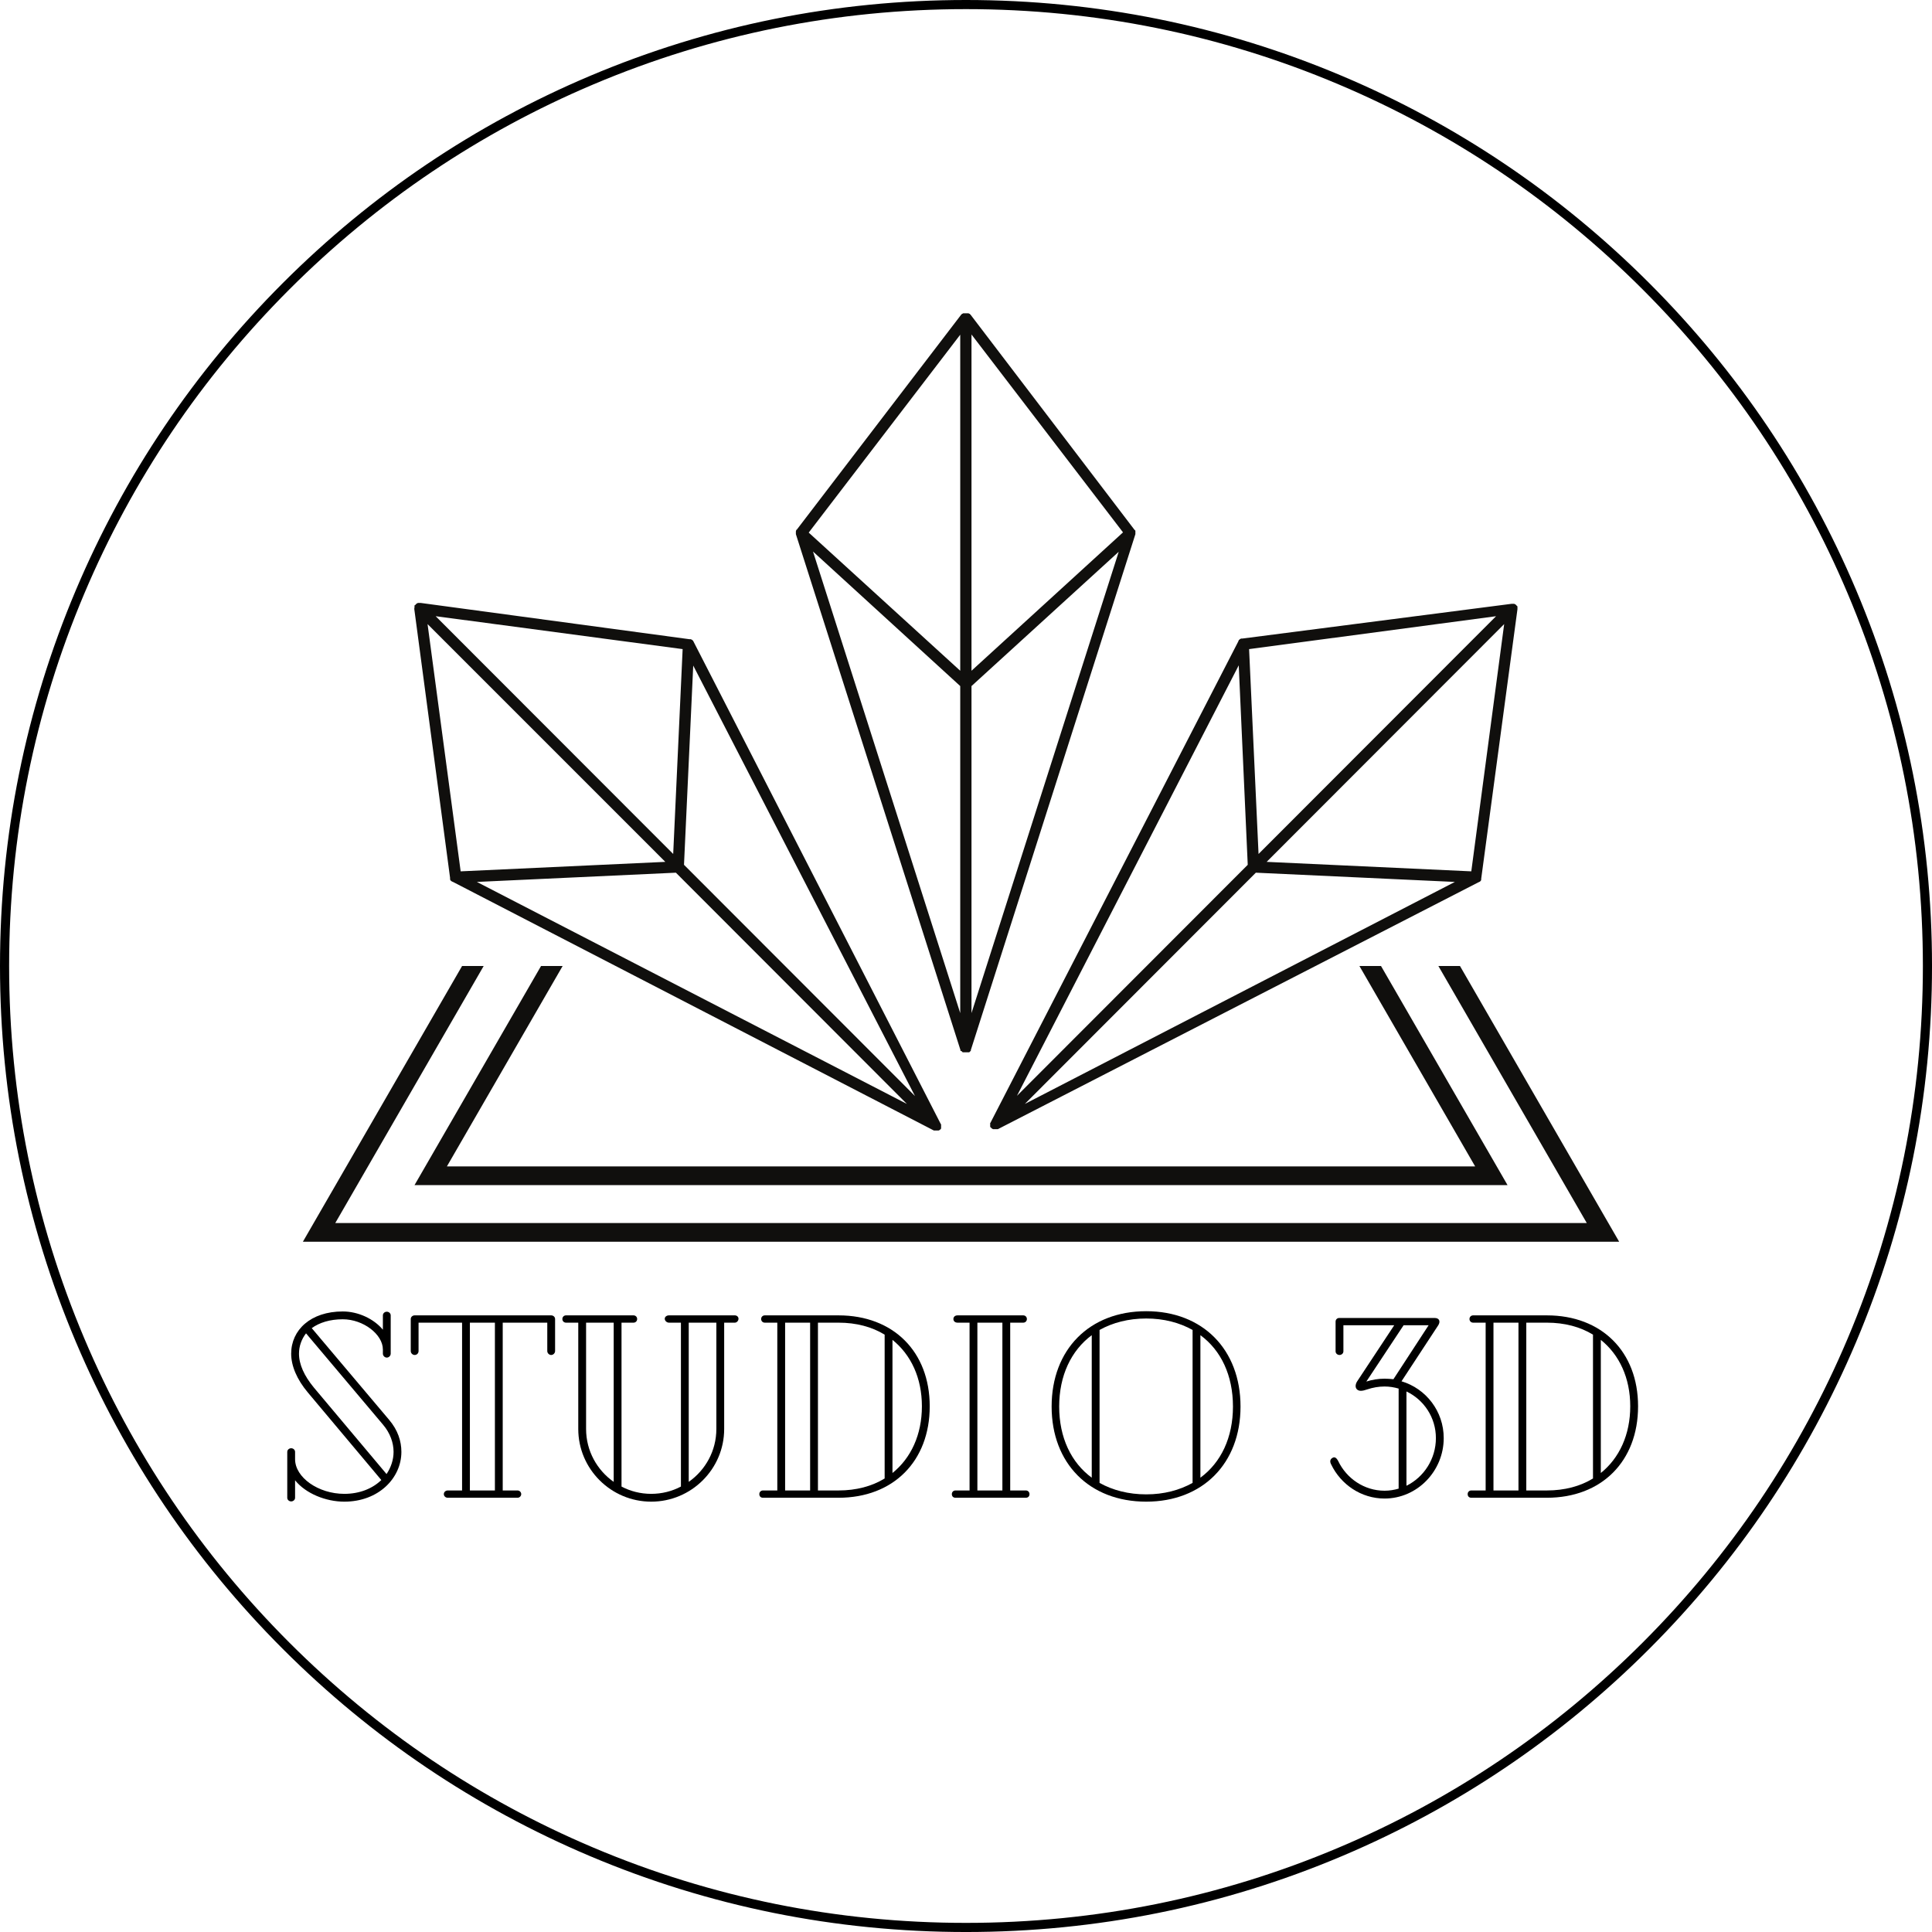
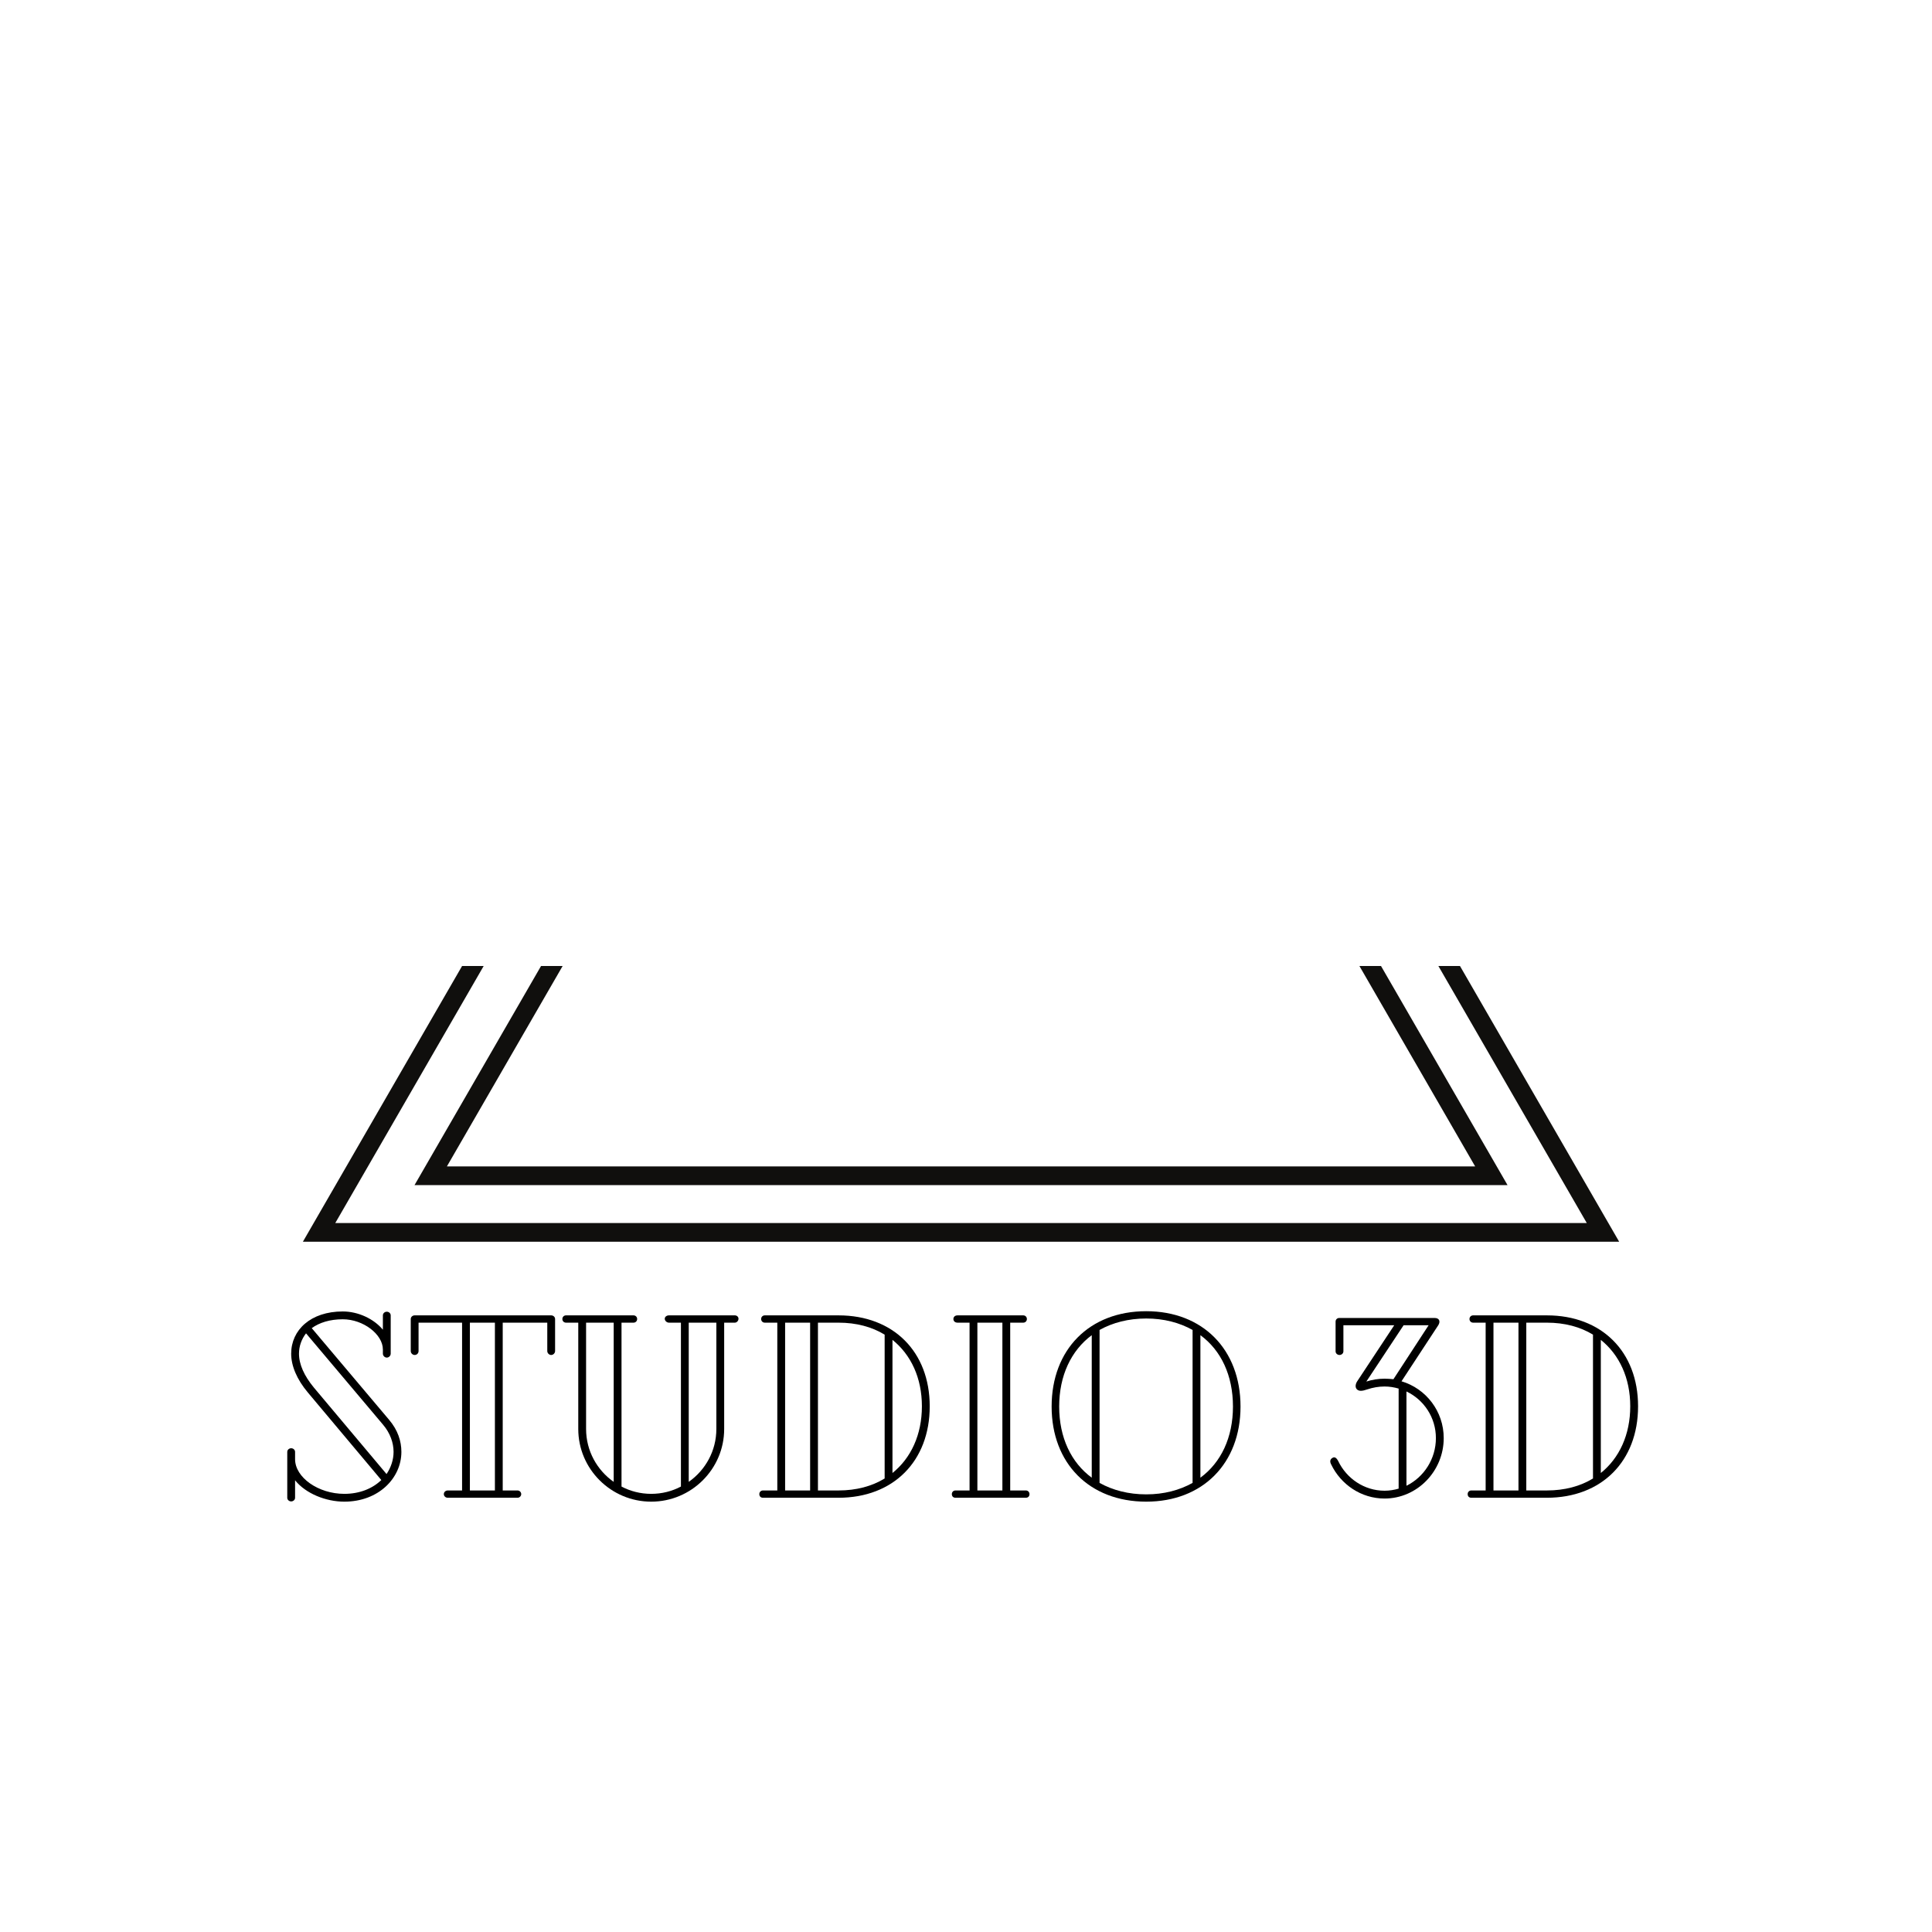
<svg xmlns="http://www.w3.org/2000/svg" version="1.0" preserveAspectRatio="xMidYMid meet" height="1000" viewBox="0 0 750 750" zoomAndPan="magnify" width="1000">
  <defs>
    <g />
    <clipPath id="9c5587a0dd">
      <path clip-rule="nonzero" d="M 160.824 121.621 L 589.074 121.621 L 589.074 438.871 L 160.824 438.871 Z M 160.824 121.621" />
    </clipPath>
    <clipPath id="5197bfec27">
      <path clip-rule="nonzero" d="M 117.418 375 L 628.918 375 L 628.918 482.031 L 117.418 482.031 Z M 117.418 375" />
    </clipPath>
    <clipPath id="66a49e68ce">
      <path clip-rule="nonzero" d="M 160 375 L 586 375 L 586 461 L 160 461 Z M 160 375" />
    </clipPath>
  </defs>
  <g clip-path="url(#9c5587a0dd)">
-     <path fill-rule="nonzero" fill-opacity="1" d="M 484.371 335.715 L 394.785 425.395 L 480.875 258.285 Z M 488.566 331.512 L 484.895 251.984 L 580.77 239.211 Z M 487.516 338.777 L 564.777 342.363 L 397.844 428.543 Z M 571.156 338.254 L 491.715 334.574 L 583.918 242.273 Z M 480.699 249.012 L 384.473 435.891 L 384.387 435.891 L 384.387 436.242 C 384.379 436.359 384.379 436.477 384.387 436.594 C 384.379 436.707 384.379 436.824 384.387 436.941 L 384.387 437.555 L 384.562 437.555 L 384.824 437.906 L 385.172 438.168 L 385.523 438.344 L 387.359 438.344 L 574.043 342.449 L 574.125 342.449 L 574.391 342.277 L 574.477 342.277 L 574.828 341.926 L 575 341.574 L 575 341.137 L 589.074 236.5 L 589.074 236.41 C 589.082 236.297 589.082 236.18 589.074 236.062 L 589.074 235.449 L 588.898 235.188 L 588.809 235.188 L 588.547 234.836 L 588.199 234.574 L 588.109 234.574 L 587.852 234.398 L 586.801 234.398 L 482.359 247.875 L 481.836 247.875 L 481.484 248.047 L 481.398 248.047 L 481.047 248.398 L 480.961 248.398 L 480.789 248.75 Z M 258.273 334.574 L 178.828 338.254 L 165.977 242.273 Z M 261.332 331.512 L 169.125 239.211 L 265 251.984 Z M 265.527 335.715 L 269.109 258.371 L 355.195 425.48 Z M 352.051 428.543 L 185.121 342.363 L 262.379 338.777 Z M 160.824 236.324 L 160.824 236.41 L 174.719 340.789 L 174.719 341.402 L 174.895 341.754 L 175.242 342.102 L 175.332 342.102 L 175.59 342.277 L 175.68 342.277 L 362.539 438.867 L 364.371 438.867 L 364.723 438.691 L 365.07 438.43 L 365.336 438.078 L 365.336 437.469 C 365.344 437.352 365.344 437.234 365.336 437.117 C 365.344 437.004 365.344 436.883 365.336 436.766 L 365.336 436.418 L 365.246 436.418 L 269.195 249.012 L 269.023 248.66 L 268.934 248.66 L 268.586 248.312 L 268.496 248.312 L 268.148 248.137 L 267.621 248.137 L 163.27 234.051 L 162.223 234.051 L 161.961 234.223 L 161.871 234.223 L 161.523 234.488 L 161.262 234.836 L 161.086 234.836 L 160.91 235.098 L 160.91 235.711 C 160.855 235.914 160.824 236.117 160.824 236.324 Z M 372.762 266.332 L 372.762 393.285 L 315.605 214.102 Z M 372.762 260.387 L 313.945 206.754 L 372.762 129.934 Z M 377.133 260.387 L 377.133 129.848 L 435.953 206.664 Z M 377.133 266.332 L 434.289 214.191 L 377.133 393.285 Z M 308.961 206.227 L 308.961 206.578 C 308.949 206.723 308.949 206.871 308.961 207.016 L 308.961 207.363 L 372.852 407.633 L 372.852 407.984 L 373.199 407.984 L 373.461 408.246 L 373.727 408.508 L 376.258 408.508 L 376.523 408.246 L 376.785 407.984 L 376.871 407.984 L 376.871 407.633 L 440.758 207.363 L 440.758 207.016 C 440.773 206.871 440.773 206.723 440.758 206.578 L 440.758 206.051 L 440.586 205.789 L 440.496 205.789 L 376.695 122.062 L 376.605 122.062 L 376.434 121.797 L 376.258 121.797 L 375.996 121.625 L 373.898 121.625 L 373.637 121.797 L 373.461 121.797 L 373.289 122.062 L 373.199 122.062 L 309.312 205.613 L 309.227 205.613 L 309.051 205.879 L 309.051 206.051 L 308.961 206.227" fill="#100f0d" />
-   </g>
+     </g>
  <g clip-path="url(#5197bfec27)">
    <path fill-rule="nonzero" fill-opacity="1" d="M 628.555 482.031 L 117.586 482.031 L 373.07 39.531 Z M 130.156 474.777 L 615.984 474.777 L 373.07 54.043 Z M 130.156 474.777" fill="#100f0d" />
  </g>
  <g clip-path="url(#66a49e68ce)">
    <path fill-rule="nonzero" fill-opacity="1" d="M 585.227 460.062 L 160.914 460.062 L 373.07 92.672 Z M 173.484 452.805 L 572.656 452.805 L 373.07 107.184 Z M 173.484 452.805" fill="#100f0d" />
  </g>
-   <path fill-rule="nonzero" fill-opacity="1" d="M 720.535 229.035 C 701.645 184.379 674.605 144.273 640.168 109.836 C 605.73 75.398 565.625 48.359 520.969 29.469 C 474.738 9.914 425.625 0 375 0 C 324.379 0 275.266 9.914 229.035 29.469 C 184.379 48.359 144.273 75.398 109.836 109.836 C 75.398 144.273 48.359 184.379 29.469 229.035 C 9.914 275.266 0 324.379 0 375.004 C 0 425.625 9.914 474.738 29.469 520.969 C 48.359 565.625 75.398 605.73 109.836 640.168 C 144.273 674.605 184.379 701.645 229.035 720.535 C 275.266 740.09 324.379 750.004 375 750.004 C 425.625 750.004 474.738 740.09 520.969 720.535 C 565.625 701.645 605.73 674.605 640.168 640.168 C 674.605 605.73 701.645 565.625 720.535 520.969 C 740.09 474.738 750.004 425.625 750.004 375.004 C 750.004 324.379 740.09 275.266 720.535 229.035 Z M 717.27 519.59 C 698.562 563.824 671.777 603.547 637.664 637.664 C 603.547 671.777 563.824 698.562 519.59 717.27 C 473.797 736.641 425.148 746.461 375 746.461 C 324.855 746.461 276.207 736.641 230.414 717.27 C 186.18 698.562 146.457 671.777 112.34 637.664 C 78.227 603.547 51.441 563.824 32.734 519.59 C 13.363 473.797 3.543 425.148 3.543 375.004 C 3.543 324.855 13.363 276.207 32.734 230.414 C 51.441 186.18 78.227 146.457 112.34 112.34 C 146.457 78.227 186.18 51.441 230.414 32.734 C 276.207 13.363 324.855 3.543 375 3.543 C 425.148 3.543 473.797 13.363 519.59 32.734 C 563.824 51.441 603.547 78.227 637.664 112.34 C 671.777 146.457 698.562 186.18 717.27 230.414 C 736.641 276.207 746.461 324.855 746.461 375.004 C 746.461 425.148 736.641 473.797 717.27 519.59 Z M 717.27 519.59" fill="#000000" />
  <g fill-opacity="1" fill="#000000">
    <g transform="translate(107.166, 581.426)">
      <g>
        <path d="M 43.898 -30.242 L 13.855 -65.844 C 16.789 -67.969 20.836 -69.285 25.895 -69.285 C 33.883 -69.285 41.469 -63.418 41.469 -57.551 L 41.469 -55.934 C 41.469 -55.125 42.176 -54.414 42.988 -54.414 C 43.797 -54.414 44.504 -55.125 44.504 -55.934 L 44.504 -70.801 C 44.504 -71.609 43.797 -72.219 42.988 -72.219 C 42.176 -72.219 41.469 -71.609 41.469 -70.801 L 41.469 -65.238 C 37.93 -69.488 31.859 -72.32 25.895 -72.32 C 13.453 -72.32 5.867 -65.137 5.867 -55.934 C 5.867 -51.18 8.09 -45.918 12.34 -40.863 L 40.863 -6.879 C 37.523 -3.641 32.57 -1.516 26.5 -1.516 C 16.387 -1.516 7.383 -7.891 7.383 -14.969 L 7.383 -17.801 C 7.383 -18.609 6.676 -19.219 5.867 -19.219 C 5.059 -19.219 4.348 -18.609 4.348 -17.801 L 4.348 0 C 4.348 0.809 5.059 1.418 5.867 1.418 C 6.676 1.418 7.383 0.809 7.383 0 L 7.383 -6.777 C 11.531 -1.617 19.32 1.516 26.5 1.516 C 39.852 1.516 48.652 -7.688 48.652 -17.801 C 48.652 -22.051 47.234 -26.297 43.898 -30.242 Z M 8.902 -55.934 C 8.902 -58.867 9.914 -61.598 11.633 -63.824 L 41.57 -28.32 C 44.301 -25.082 45.617 -21.34 45.617 -17.801 C 45.617 -14.766 44.605 -11.734 42.887 -9.203 L 14.668 -42.785 C 10.922 -47.336 8.902 -51.785 8.902 -55.934 Z M 8.902 -55.934" />
      </g>
    </g>
  </g>
  <g fill-opacity="1" fill="#000000">
    <g transform="translate(159.148, 581.426)">
      <g>
        <path d="M 54.82 -70.801 L 1.82 -70.801 C 1.012 -70.801 0.305 -70.195 0.305 -69.387 L 0.305 -56.945 C 0.305 -56.137 1.012 -55.426 1.82 -55.426 C 2.73 -55.426 3.336 -56.137 3.336 -56.945 L 3.336 -67.969 L 20.23 -67.969 L 20.23 -2.832 L 14.668 -2.832 C 13.855 -2.832 13.148 -2.227 13.148 -1.418 C 13.148 -0.605 13.855 0 14.668 0 L 41.773 0 C 42.48 0 43.188 -0.605 43.188 -1.418 C 43.188 -2.227 42.48 -2.832 41.773 -2.832 L 36.008 -2.832 L 36.008 -67.969 L 53.305 -67.969 L 53.305 -56.945 C 53.305 -56.137 54.012 -55.426 54.82 -55.426 C 55.629 -55.426 56.336 -56.137 56.336 -56.945 L 56.336 -69.387 C 56.336 -70.195 55.629 -70.801 54.82 -70.801 Z M 32.973 -67.969 L 32.973 -2.832 L 23.262 -2.832 L 23.262 -67.969 Z M 32.973 -67.969" />
      </g>
    </g>
  </g>
  <g fill-opacity="1" fill="#000000">
    <g transform="translate(215.783, 581.426)">
      <g>
        <path d="M 69.488 -70.801 L 43.898 -70.801 C 43.086 -70.801 42.277 -70.297 42.277 -69.488 C 42.277 -68.676 43.086 -67.969 43.898 -67.969 L 48.551 -67.969 L 48.551 -4.348 C 45.109 -2.527 41.164 -1.516 37.02 -1.516 C 32.871 -1.516 28.926 -2.527 25.488 -4.348 L 25.488 -67.969 L 30.141 -67.969 C 30.949 -67.969 31.559 -68.578 31.559 -69.387 C 31.559 -70.195 30.949 -70.801 30.141 -70.801 L 3.945 -70.801 C 3.137 -70.801 2.527 -70.195 2.527 -69.387 C 2.527 -68.578 3.137 -67.969 3.945 -67.969 L 8.699 -67.969 L 8.699 -26.703 C 8.699 -11.125 21.441 1.516 37.02 1.516 C 52.594 1.516 65.34 -11.125 65.34 -26.703 L 65.34 -67.969 L 69.488 -67.969 C 70.195 -67.969 70.902 -68.676 70.902 -69.488 C 70.902 -70.297 70.195 -70.801 69.488 -70.801 Z M 11.734 -26.703 L 11.734 -67.969 L 22.453 -67.969 L 22.453 -6.168 C 15.98 -10.723 11.734 -18.207 11.734 -26.703 Z M 62.305 -67.969 L 62.305 -26.703 C 62.305 -18.207 58.059 -10.723 51.582 -6.168 L 51.582 -67.969 Z M 62.305 -67.969" />
      </g>
    </g>
  </g>
  <g fill-opacity="1" fill="#000000">
    <g transform="translate(289.205, 581.426)">
      <g>
        <path d="M 36.312 -70.801 L 7.688 -70.801 C 6.879 -70.801 6.27 -70.195 6.27 -69.387 C 6.27 -68.578 6.879 -67.969 7.688 -67.969 L 12.543 -67.969 L 12.543 -2.832 L 6.98 -2.832 C 6.168 -2.832 5.562 -2.227 5.562 -1.418 C 5.562 -0.504 6.168 0 6.98 0 L 36.312 0 C 57.551 0 71.711 -14.16 71.711 -35.5 C 71.711 -56.742 57.551 -70.801 36.312 -70.801 Z M 15.578 -2.832 L 15.578 -67.969 L 25.285 -67.969 L 25.285 -2.832 Z M 36.312 -2.832 L 28.32 -2.832 L 28.32 -67.969 L 36.312 -67.969 C 43.188 -67.969 49.258 -66.352 54.215 -63.316 L 54.215 -7.484 C 49.258 -4.449 43.188 -2.832 36.312 -2.832 Z M 57.25 -9.609 L 57.25 -61.293 C 64.43 -55.527 68.676 -46.527 68.676 -35.5 C 68.676 -24.477 64.43 -15.375 57.25 -9.609 Z M 57.25 -9.609" />
      </g>
    </g>
  </g>
  <g fill-opacity="1" fill="#000000">
    <g transform="translate(363.942, 581.426)">
      <g>
        <path d="M 34.289 -2.832 L 28.219 -2.832 L 28.219 -67.969 L 33.277 -67.969 C 34.086 -67.969 34.691 -68.578 34.691 -69.387 C 34.691 -70.195 34.086 -70.801 33.277 -70.801 L 7.789 -70.801 C 6.777 -70.801 6.168 -70.195 6.168 -69.387 C 6.168 -68.578 6.777 -67.969 7.789 -67.969 L 12.441 -67.969 L 12.441 -2.832 L 6.98 -2.832 C 6.168 -2.832 5.562 -2.227 5.562 -1.418 C 5.562 -0.504 6.168 0 6.98 0 L 34.289 0 C 35.098 0 35.703 -0.504 35.703 -1.418 C 35.703 -2.227 35.098 -2.832 34.289 -2.832 Z M 15.477 -2.832 L 15.477 -67.969 L 25.184 -67.969 L 25.184 -2.832 Z M 15.477 -2.832" />
      </g>
    </g>
  </g>
  <g fill-opacity="1" fill="#000000">
    <g transform="translate(405.205, 581.426)">
      <g>
        <path d="M 39.75 -72.418 C 17.699 -72.418 3.035 -57.551 3.035 -35.402 C 3.035 -13.352 17.699 1.516 39.75 1.516 C 61.699 1.516 76.363 -13.352 76.363 -35.402 C 76.363 -57.551 61.699 -72.418 39.75 -72.418 Z M 21.645 -5.766 L 21.645 -65.137 C 26.703 -67.969 32.871 -69.586 39.75 -69.586 C 46.629 -69.586 52.695 -67.969 57.754 -65.137 L 57.754 -5.766 C 52.695 -2.934 46.629 -1.316 39.75 -1.316 C 32.871 -1.316 26.703 -2.934 21.645 -5.766 Z M 5.969 -35.402 C 5.969 -47.438 10.621 -57.148 18.609 -63.113 L 18.609 -7.789 C 10.621 -13.656 5.969 -23.363 5.969 -35.402 Z M 60.789 -7.789 L 60.789 -63.113 C 68.777 -57.25 73.43 -47.539 73.43 -35.402 C 73.43 -23.363 68.777 -13.656 60.789 -7.789 Z M 60.789 -7.789" />
      </g>
    </g>
  </g>
  <g fill-opacity="1" fill="#000000">
    <g transform="translate(484.594, 581.426)">
      <g />
    </g>
  </g>
  <g fill-opacity="1" fill="#000000">
    <g transform="translate(514.934, 581.426)">
      <g>
        <path d="M 29.129 -45.211 L 43.391 -66.957 C 44.301 -68.375 43.898 -69.789 41.977 -69.789 L 4.957 -69.789 C 4.148 -69.789 3.539 -69.184 3.539 -68.375 L 3.539 -56.844 C 3.539 -56.035 4.25 -55.426 5.059 -55.426 C 5.867 -55.426 6.574 -56.035 6.574 -56.844 L 6.574 -66.957 L 26.297 -66.957 L 11.934 -45.211 C 11.328 -44.301 11.023 -42.988 11.734 -42.176 C 12.543 -41.266 13.855 -41.367 15.879 -42.078 C 18.004 -42.785 20.23 -43.188 22.555 -43.188 C 24.477 -43.188 26.297 -42.887 28.016 -42.379 L 28.016 -3.539 C 26.297 -3.035 24.477 -2.73 22.555 -2.73 C 14.668 -2.73 7.789 -7.484 4.551 -14.262 C 3.844 -15.578 3.137 -15.98 2.328 -15.477 C 1.418 -14.969 1.215 -14.059 1.82 -12.945 C 5.562 -5.16 13.453 0.305 22.555 0.305 C 35.199 0.305 45.516 -10.316 45.516 -23.164 C 45.516 -33.582 38.637 -42.379 29.129 -45.211 Z M 15.477 -45.109 L 29.938 -66.957 L 39.648 -66.957 L 25.996 -46.02 C 24.883 -46.121 23.668 -46.223 22.555 -46.223 C 20.129 -46.223 17.699 -45.82 15.477 -45.109 Z M 31.051 -4.652 L 31.051 -41.266 C 37.828 -38.031 42.48 -31.152 42.48 -23.164 C 42.48 -15.07 37.828 -7.992 31.051 -4.652 Z M 31.051 -4.652" />
      </g>
    </g>
  </g>
  <g fill-opacity="1" fill="#000000">
    <g transform="translate(564.185, 581.426)">
      <g>
        <path d="M 36.312 -70.801 L 7.688 -70.801 C 6.879 -70.801 6.27 -70.195 6.27 -69.387 C 6.27 -68.578 6.879 -67.969 7.688 -67.969 L 12.543 -67.969 L 12.543 -2.832 L 6.98 -2.832 C 6.168 -2.832 5.562 -2.227 5.562 -1.418 C 5.562 -0.504 6.168 0 6.98 0 L 36.312 0 C 57.551 0 71.711 -14.16 71.711 -35.5 C 71.711 -56.742 57.551 -70.801 36.312 -70.801 Z M 15.578 -2.832 L 15.578 -67.969 L 25.285 -67.969 L 25.285 -2.832 Z M 36.312 -2.832 L 28.32 -2.832 L 28.32 -67.969 L 36.312 -67.969 C 43.188 -67.969 49.258 -66.352 54.215 -63.316 L 54.215 -7.484 C 49.258 -4.449 43.188 -2.832 36.312 -2.832 Z M 57.25 -9.609 L 57.25 -61.293 C 64.43 -55.527 68.676 -46.527 68.676 -35.5 C 68.676 -24.477 64.43 -15.375 57.25 -9.609 Z M 57.25 -9.609" />
      </g>
    </g>
  </g>
</svg>